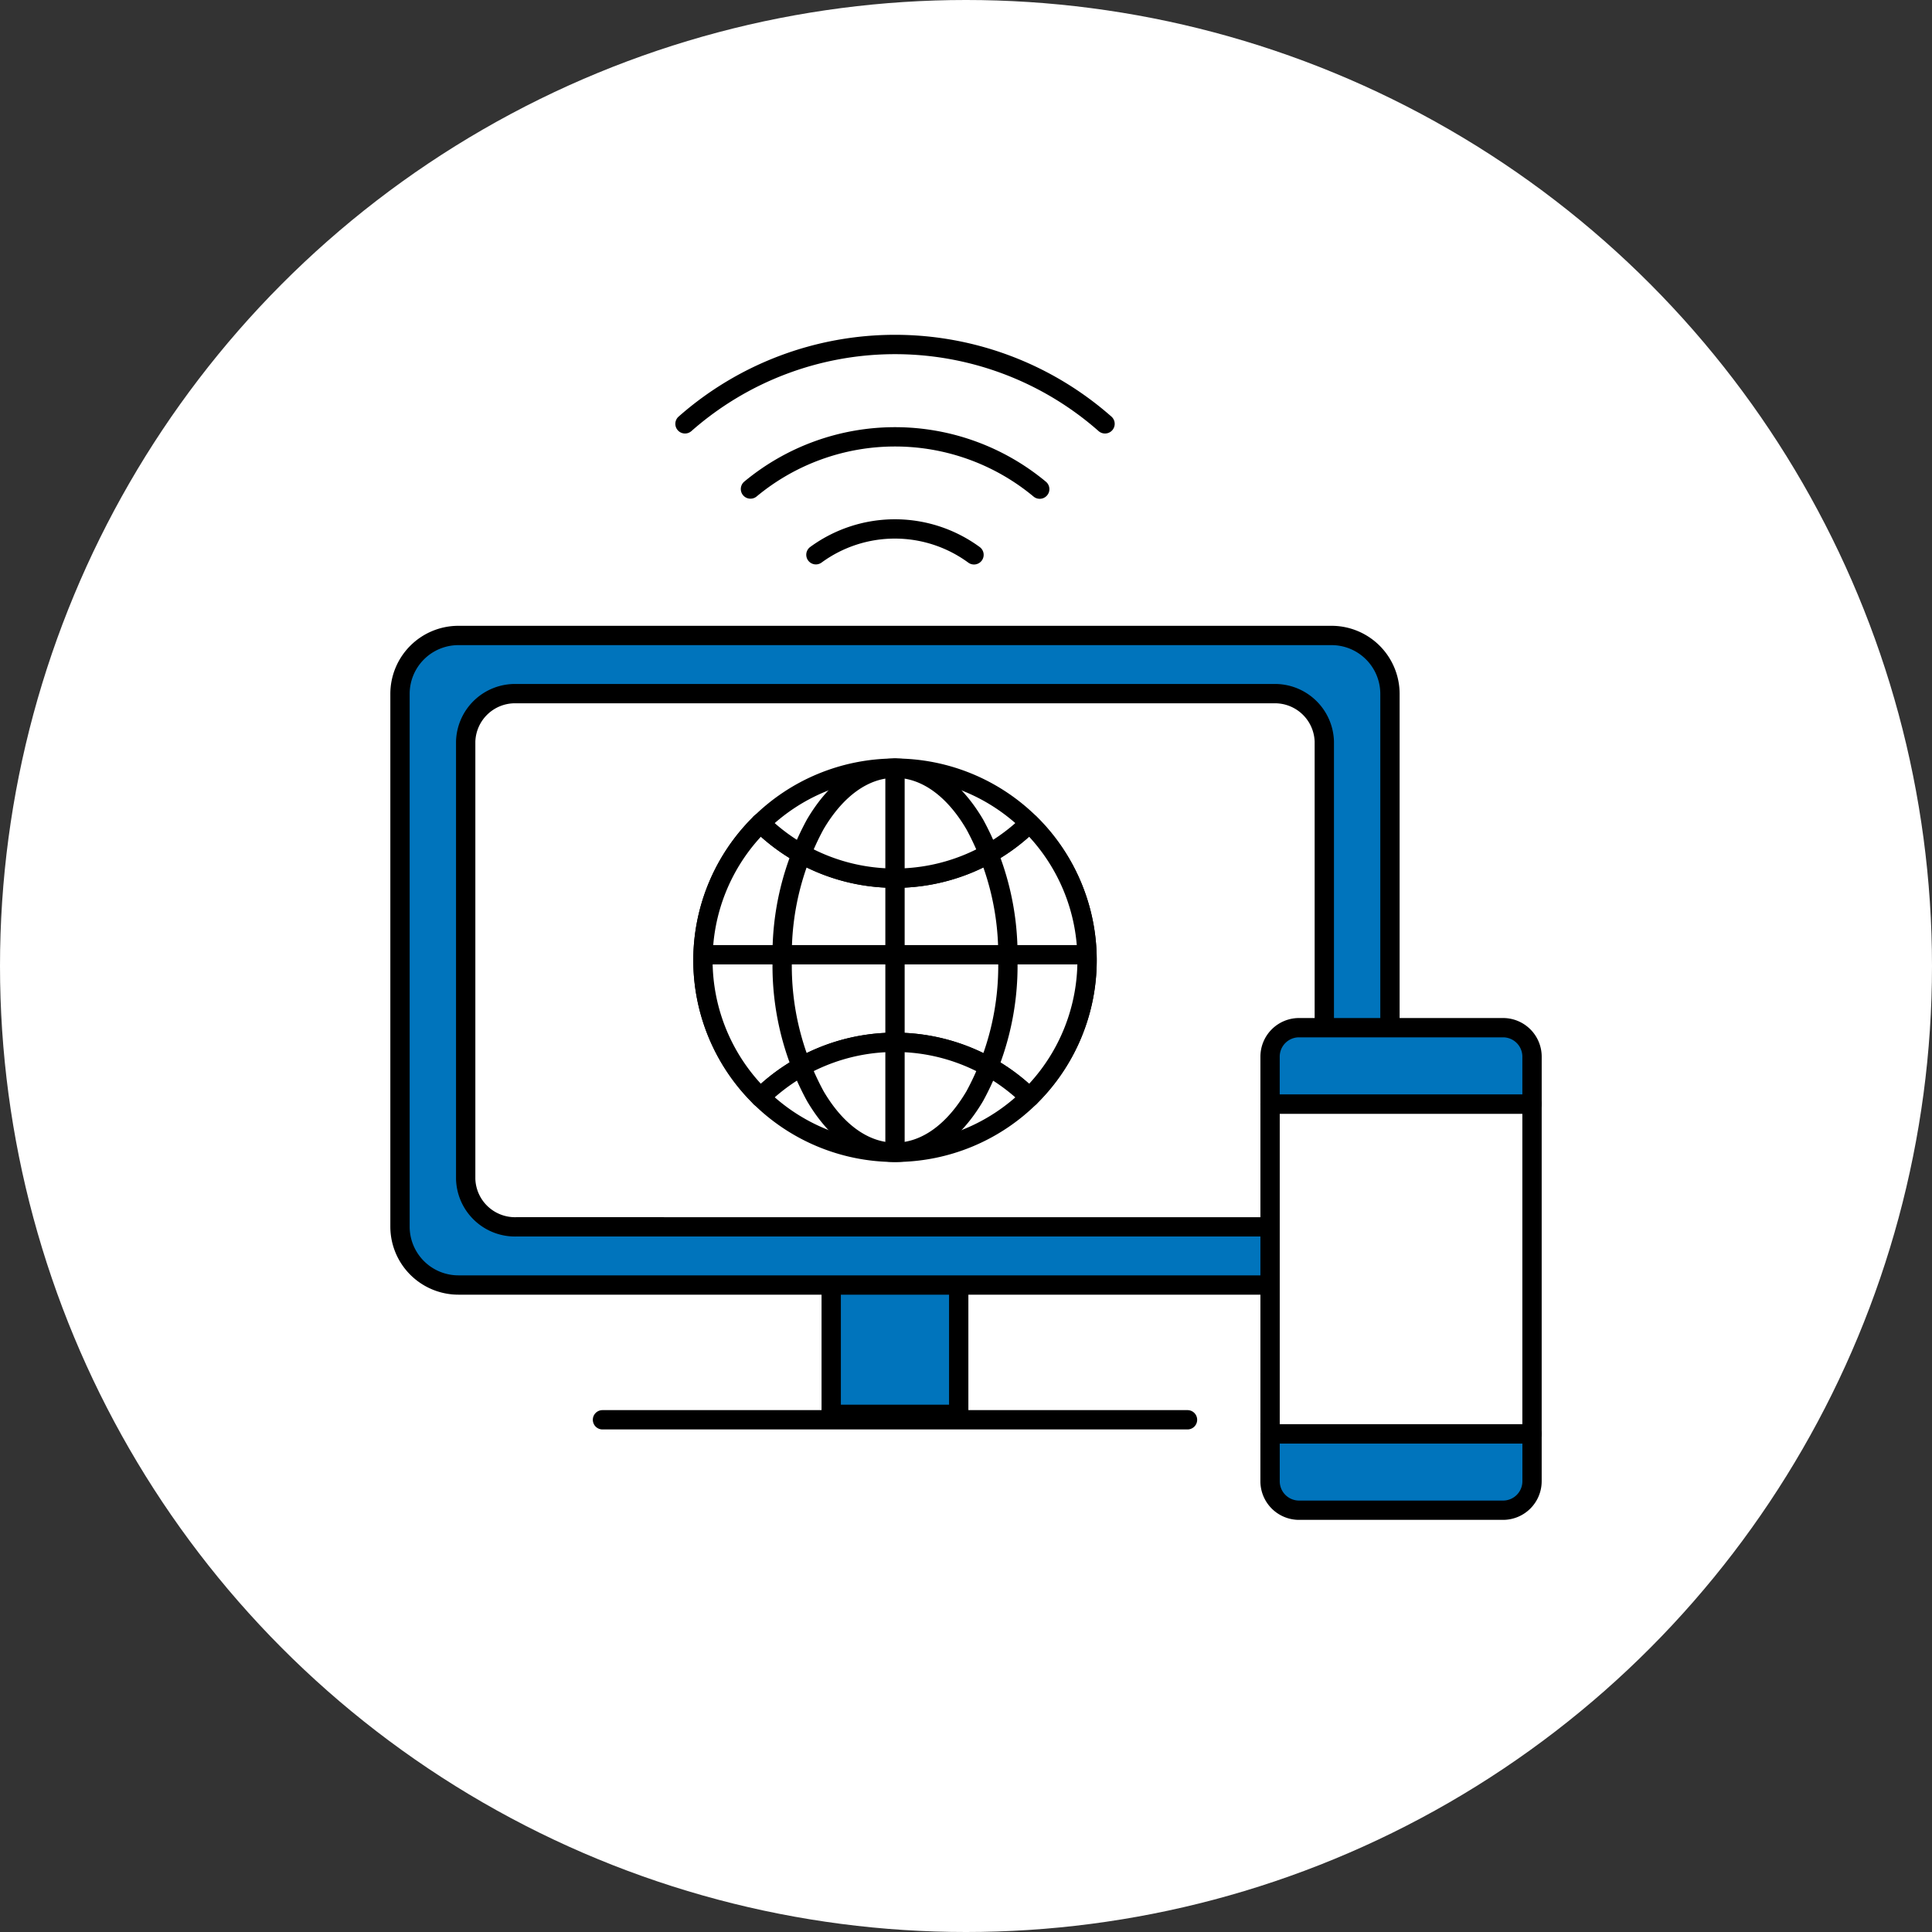
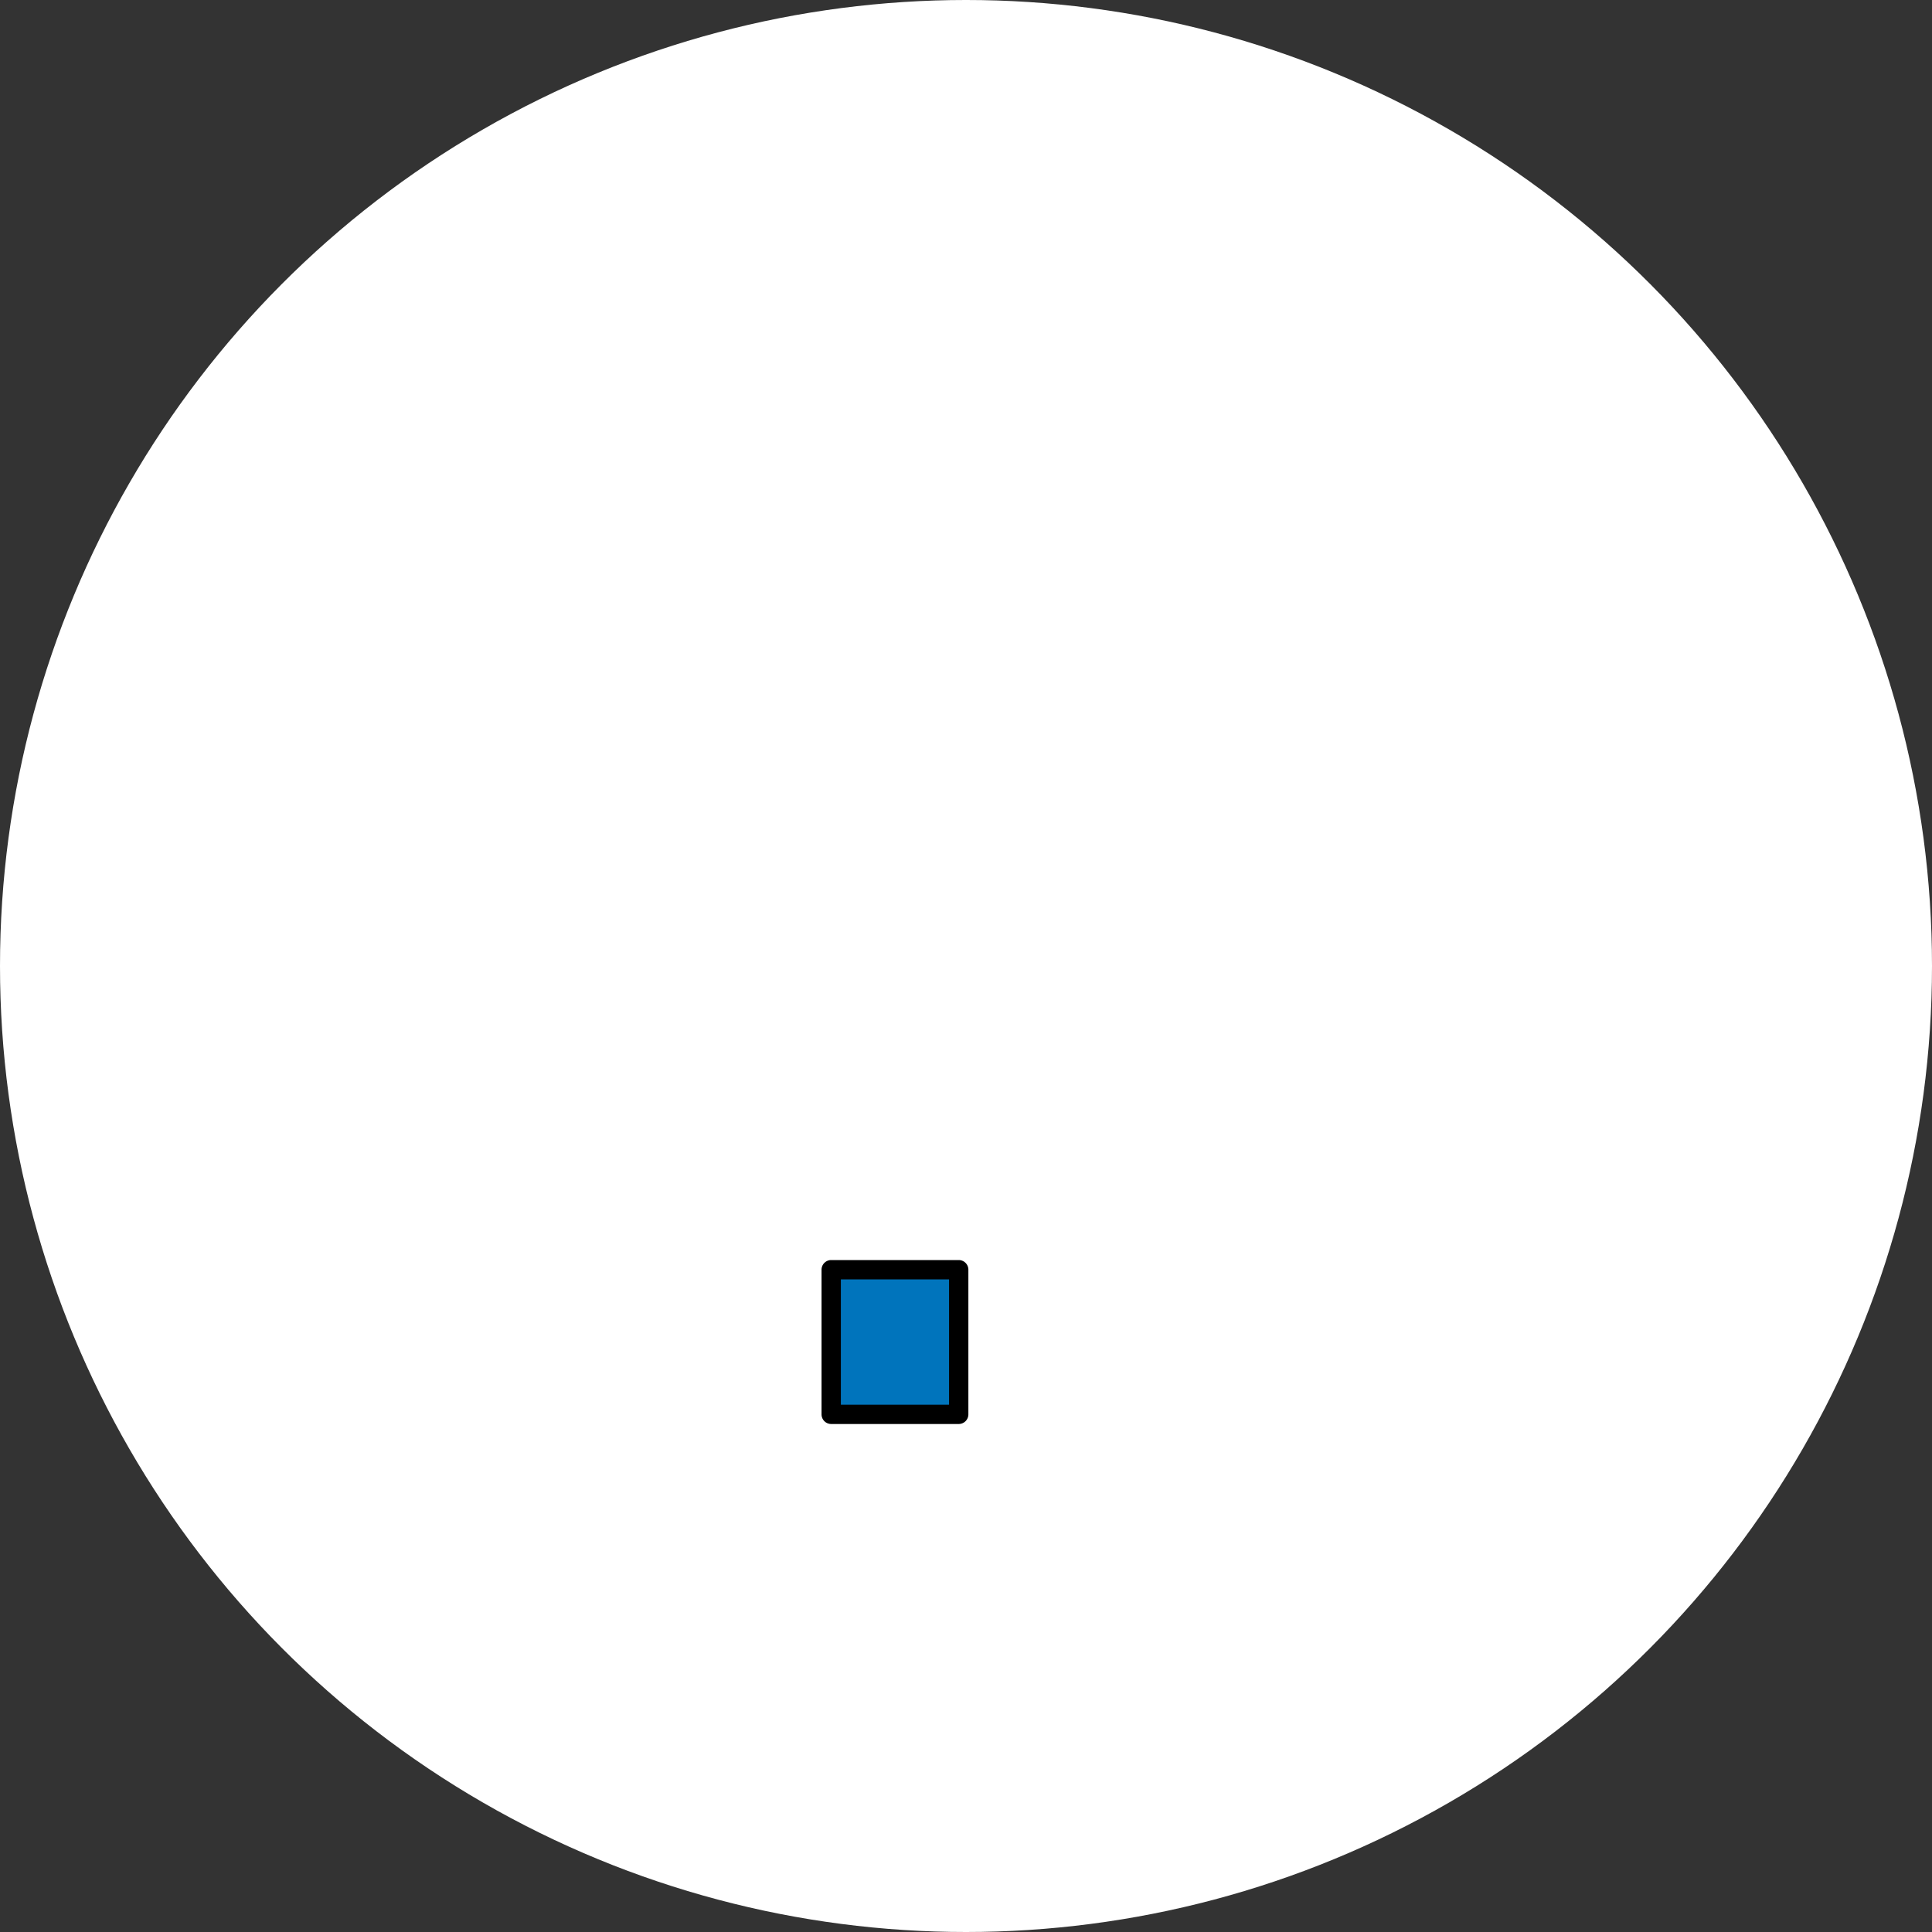
<svg xmlns="http://www.w3.org/2000/svg" width="100" height="100" viewBox="0 0 100 100">
  <rect x="0" y="0" width="100" height="100" fill="#333333" stroke="none" />
  <defs>
    <clipPath id="clip-path">
-       <rect id="Rectangle_37375" data-name="Rectangle 37375" width="59.593" height="61.337" transform="translate(0 0)" fill="none" />
-     </clipPath>
+       </clipPath>
  </defs>
  <g id="Group_9203" data-name="Group 9203" transform="translate(-42)">
    <g id="Group_9198" data-name="Group 9198" transform="translate(42)">
      <circle id="Ellipse_69" data-name="Ellipse 69" cx="50" cy="50" r="50" fill="#fff" />
    </g>
    <g id="Group_14852" data-name="Group 14852" transform="translate(62.204 17.331)">
      <rect id="Rectangle_37371" data-name="Rectangle 37371" width="6.605" height="7.486" transform="translate(22.819 48.389)" fill="#0074bc" />
      <path id="長方形_37372" data-name="長方形 37372" d="M0-.5H6.6a.5.5,0,0,1,.5.5V7.486a.5.5,0,0,1-.5.5H0a.5.5,0,0,1-.5-.5V0A.5.5,0,0,1,0-.5ZM6.1.5H.5V6.986H6.1Z" transform="translate(22.819 48.389)" />
      <g id="Group_14851" data-name="Group 14851">
        <g id="Group_14850" data-name="Group 14850" clip-path="url(#clip-path)">
          <path id="Path_110688" data-name="Path 110688" d="M48.723,15.561H3.52A3.02,3.02,0,0,0,.5,18.581v27.58a3.02,3.02,0,0,0,3.02,3.02h45.2a3.02,3.02,0,0,0,3.02-3.02V18.581a3.02,3.02,0,0,0-3.02-3.02" fill="#0074bc" />
-           <path id="パス_110689" data-name="パス 110689" d="M3.52,15.061h45.2a3.524,3.524,0,0,1,3.52,3.52v27.58a3.524,3.524,0,0,1-3.52,3.52H3.52A3.524,3.524,0,0,1,0,46.161V18.581A3.524,3.524,0,0,1,3.52,15.061Zm45.2,33.62a2.523,2.523,0,0,0,2.52-2.52V18.581a2.523,2.523,0,0,0-2.52-2.52H3.52A2.523,2.523,0,0,0,1,18.581v27.58a2.523,2.523,0,0,0,2.52,2.52Z" />
-           <path id="Path_110690" data-name="Path 110690" d="M45.718,18.572H6.523A2.551,2.551,0,0,0,3.9,21.051v22.64A2.551,2.551,0,0,0,6.523,46.17H45.718a2.552,2.552,0,0,0,2.619-2.479V21.051a2.552,2.552,0,0,0-2.619-2.479" fill="#fff" />
+           <path id="Path_110690" data-name="Path 110690" d="M45.718,18.572H6.523A2.551,2.551,0,0,0,3.9,21.051v22.64A2.551,2.551,0,0,0,6.523,46.17H45.718V21.051a2.552,2.552,0,0,0-2.619-2.479" fill="#fff" />
          <path id="パス_110691" data-name="パス 110691" d="M6.523,18.072h39.2a3.055,3.055,0,0,1,3.119,2.979v22.64a3.055,3.055,0,0,1-3.119,2.979H6.523A3.054,3.054,0,0,1,3.4,43.691V21.051A3.054,3.054,0,0,1,6.523,18.072Zm39.2,27.6a2.055,2.055,0,0,0,2.119-1.979V21.051a2.055,2.055,0,0,0-2.119-1.979H6.523A2.054,2.054,0,0,0,4.4,21.051v22.64A2.054,2.054,0,0,0,6.523,45.67Z" />
          <path id="Path_110692" data-name="Path 110692" d="M16.18,32.371a9.941,9.941,0,1,1,9.942,9.942,9.942,9.942,0,0,1-9.942-9.942" fill="#fff" />
          <path id="パス_110693" data-name="パス 110693" d="M26.122,21.929A10.442,10.442,0,1,1,15.68,32.371,10.453,10.453,0,0,1,26.122,21.929Zm0,19.884a9.442,9.442,0,1,0-9.442-9.442A9.452,9.452,0,0,0,26.122,41.813Z" />
          <path id="Path_110694" data-name="Path 110694" d="M36.063,32.371a9.909,9.909,0,0,0-2.983-7.095,9.927,9.927,0,0,1-13.917,0,9.929,9.929,0,0,0,0,14.19,9.927,9.927,0,0,1,13.917,0,9.909,9.909,0,0,0,2.983-7.1" fill="#fff" />
          <path id="パス_110695" data-name="パス 110695" d="M19.163,24.776a.5.5,0,0,1,.35.143,9.427,9.427,0,0,0,13.217,0,.5.5,0,0,1,.7,0,10.429,10.429,0,0,1,0,14.9.5.5,0,0,1-.7,0,9.427,9.427,0,0,0-13.217,0,.5.5,0,0,1-.7,0,10.429,10.429,0,0,1,0-14.9A.5.5,0,0,1,19.163,24.776Zm13.9,13.99a9.429,9.429,0,0,0,0-12.789,10.426,10.426,0,0,1-13.883,0,9.429,9.429,0,0,0,0,12.789,10.426,10.426,0,0,1,13.883,0Z" />
          <path id="Path_110696" data-name="Path 110696" d="M33.079,39.466a9.926,9.926,0,0,0-13.916,0" fill="#fff" />
          <path id="パス_110697" data-name="パス 110697" d="M33.079,39.966a.5.5,0,0,1-.35-.143,9.426,9.426,0,0,0-13.216,0,.5.5,0,1,1-.7-.714,10.426,10.426,0,0,1,14.616,0,.5.5,0,0,1-.35.857Z" />
          <path id="Path_110698" data-name="Path 110698" d="M19.163,25.276a9.926,9.926,0,0,0,13.916,0" fill="#fff" />
          <path id="パス_110699" data-name="パス 110699" d="M26.121,28.623a10.379,10.379,0,0,1-7.308-2.99.5.5,0,1,1,.7-.714,9.426,9.426,0,0,0,13.216,0,.5.5,0,0,1,.7.714A10.379,10.379,0,0,1,26.121,28.623Z" />
          <path id="楕円形_773" data-name="楕円形 773" d="M5.838-.5C7.582-.5,9.2.622,10.4,2.659a14.6,14.6,0,0,1,1.779,7.283A14.6,14.6,0,0,1,10.4,17.225c-1.2,2.037-2.815,3.159-4.559,3.159s-3.363-1.122-4.559-3.159A14.6,14.6,0,0,1-.5,9.942,14.6,14.6,0,0,1,1.279,2.659C2.475.622,4.094-.5,5.838-.5Zm0,19.884c1.375,0,2.688-.946,3.7-2.665a13.6,13.6,0,0,0,1.641-6.777A13.6,13.6,0,0,0,9.535,3.165C8.526,1.446,7.213.5,5.838.5s-2.688.946-3.7,2.665A13.6,13.6,0,0,0,.5,9.942a13.6,13.6,0,0,0,1.641,6.777C3.15,18.438,4.463,19.384,5.838,19.384Z" transform="translate(20.283 22.429)" />
          <path id="線_5249" data-name="線 5249" d="M0,19.814a.5.5,0,0,1-.5-.5V0A.5.5,0,0,1,0-.5.5.5,0,0,1,.5,0V19.314A.5.5,0,0,1,0,19.814Z" transform="translate(26.121 22.429)" />
          <path id="線_5250" data-name="線 5250" d="M19.314.5H0A.5.5,0,0,1-.5,0,.5.5,0,0,1,0-.5H19.314a.5.5,0,0,1,.5.5A.5.5,0,0,1,19.314.5Z" transform="translate(16.465 32.087)" />
          <line id="Line_5251" data-name="Line 5251" x2="30.28" transform="translate(10.981 56.157)" fill="#fff" />
          <path id="線_5252" data-name="線 5252" d="M30.28.5H0A.5.5,0,0,1-.5,0,.5.5,0,0,1,0-.5H30.28a.5.5,0,0,1,.5.5A.5.5,0,0,1,30.28.5Z" transform="translate(10.981 56.157)" />
          <path id="Path_110700" data-name="Path 110700" d="M45.535,59.338a1.5,1.5,0,0,0,1.5,1.5h10.56a1.5,1.5,0,0,0,1.5-1.5V56.884H45.535Z" fill="#0074bc" />
          <path id="パス_110701" data-name="パス 110701" d="M57.594,61.337H47.034a2,2,0,0,1-2-2V56.884a.5.5,0,0,1,.5-.5H59.093a.5.5,0,0,1,.5.5v2.454A2,2,0,0,1,57.594,61.337ZM46.035,57.384v1.954a1,1,0,0,0,1,1h10.56a1,1,0,0,0,1-1V57.384Z" />
          <rect id="Rectangle_37373" data-name="Rectangle 37373" width="13.558" height="17.07" transform="translate(45.535 39.814)" fill="#fff" />
-           <path id="長方形_37374" data-name="長方形 37374" d="M0-.5H13.558a.5.5,0,0,1,.5.5V17.07a.5.5,0,0,1-.5.5H0a.5.5,0,0,1-.5-.5V0A.5.5,0,0,1,0-.5ZM13.058.5H.5V16.57H13.058Z" transform="translate(45.535 39.814)" />
          <path id="Path_110702" data-name="Path 110702" d="M59.093,37.361a1.5,1.5,0,0,0-1.5-1.5H47.034a1.5,1.5,0,0,0-1.5,1.5v2.454H59.093Z" fill="#0074bc" />
          <path id="パス_110703" data-name="パス 110703" d="M47.034,35.362h10.56a2,2,0,0,1,2,2v2.454a.5.5,0,0,1-.5.5H45.535a.5.5,0,0,1-.5-.5V37.361A2,2,0,0,1,47.034,35.362Zm11.559,3.953V37.361a1,1,0,0,0-1-1H47.034a1,1,0,0,0-1,1v1.954Z" />
          <path id="パス_110704" data-name="パス 110704" d="M33.611,8.487a.5.5,0,0,1-.319-.116,11.213,11.213,0,0,0-14.339,0,.5.5,0,0,1-.639-.769,12.213,12.213,0,0,1,15.617,0,.5.5,0,0,1-.32.885Z" />
          <path id="パス_110705" data-name="パス 110705" d="M36.99,5.107a.5.5,0,0,1-.33-.124,15.936,15.936,0,0,0-21.078,0,.5.5,0,1,1-.66-.752,16.936,16.936,0,0,1,22.4,0,.5.5,0,0,1-.33.876Z" />
          <path id="パス_110706" data-name="パス 110706" d="M22.028,11.883a.5.5,0,0,1-.3-.9,7.423,7.423,0,0,1,8.777,0,.5.5,0,1,1-.59.808,6.423,6.423,0,0,0-7.6,0A.5.5,0,0,1,22.028,11.883Z" />
        </g>
      </g>
    </g>
  </g>
</svg>